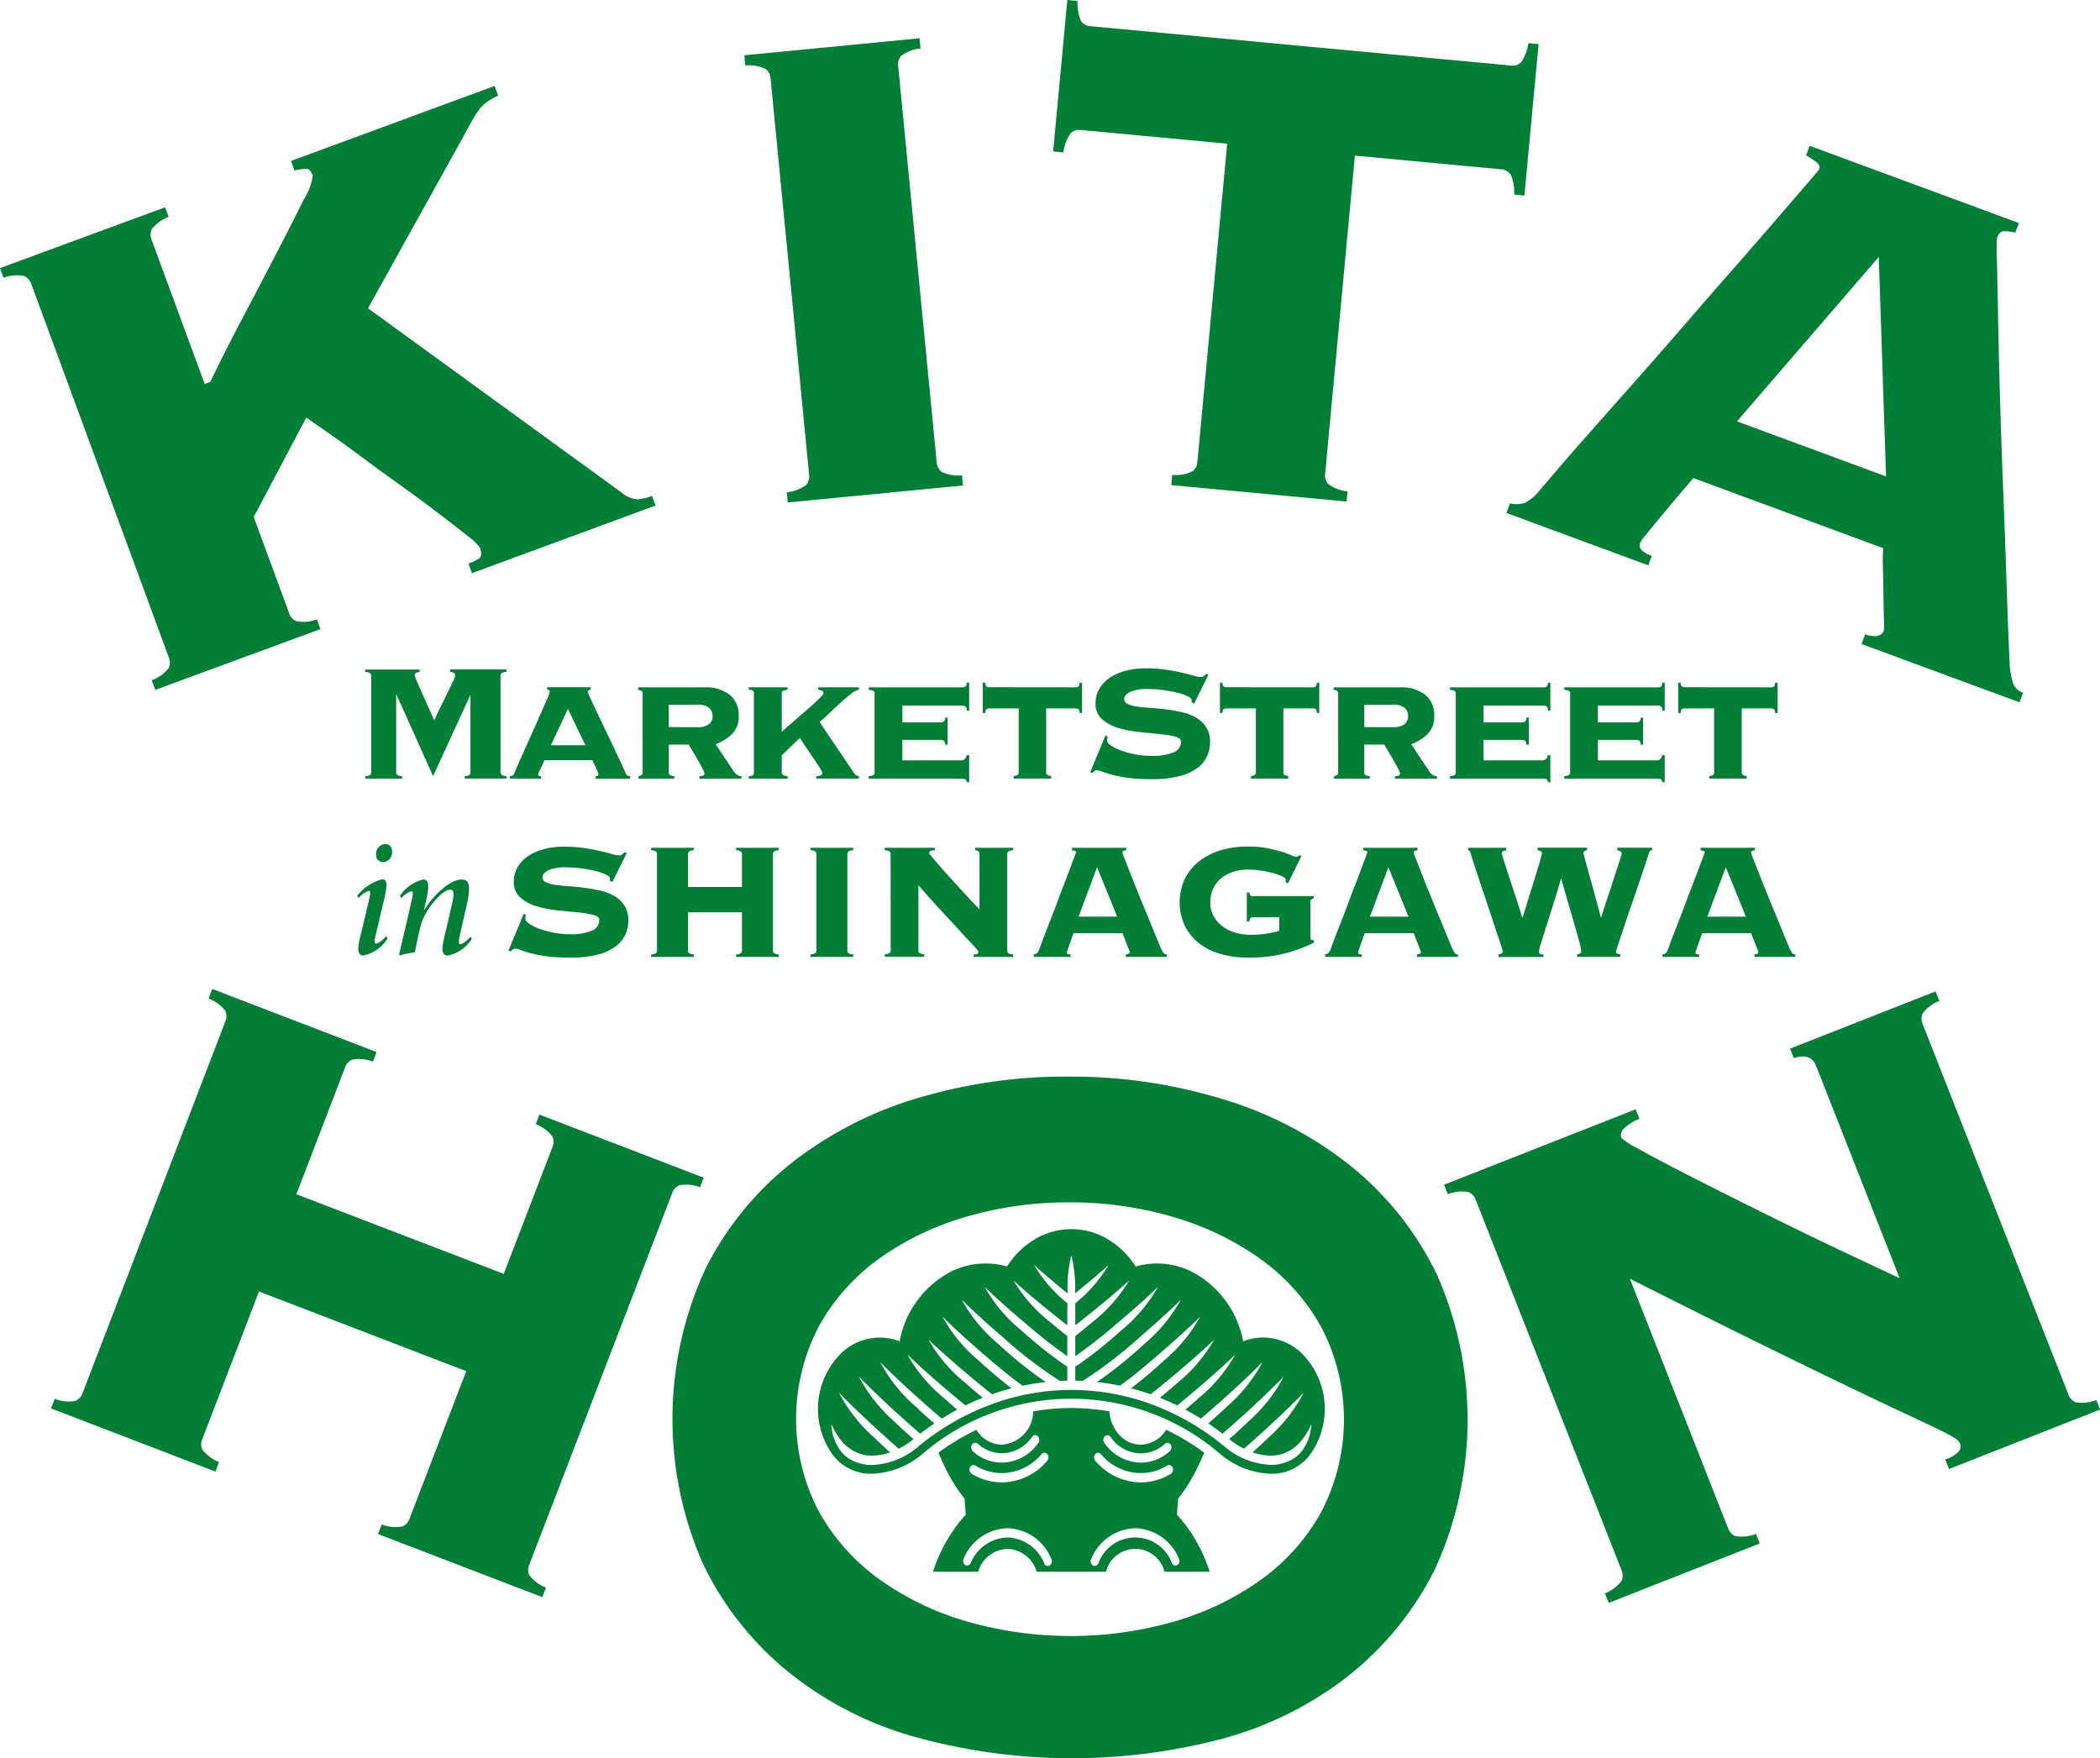
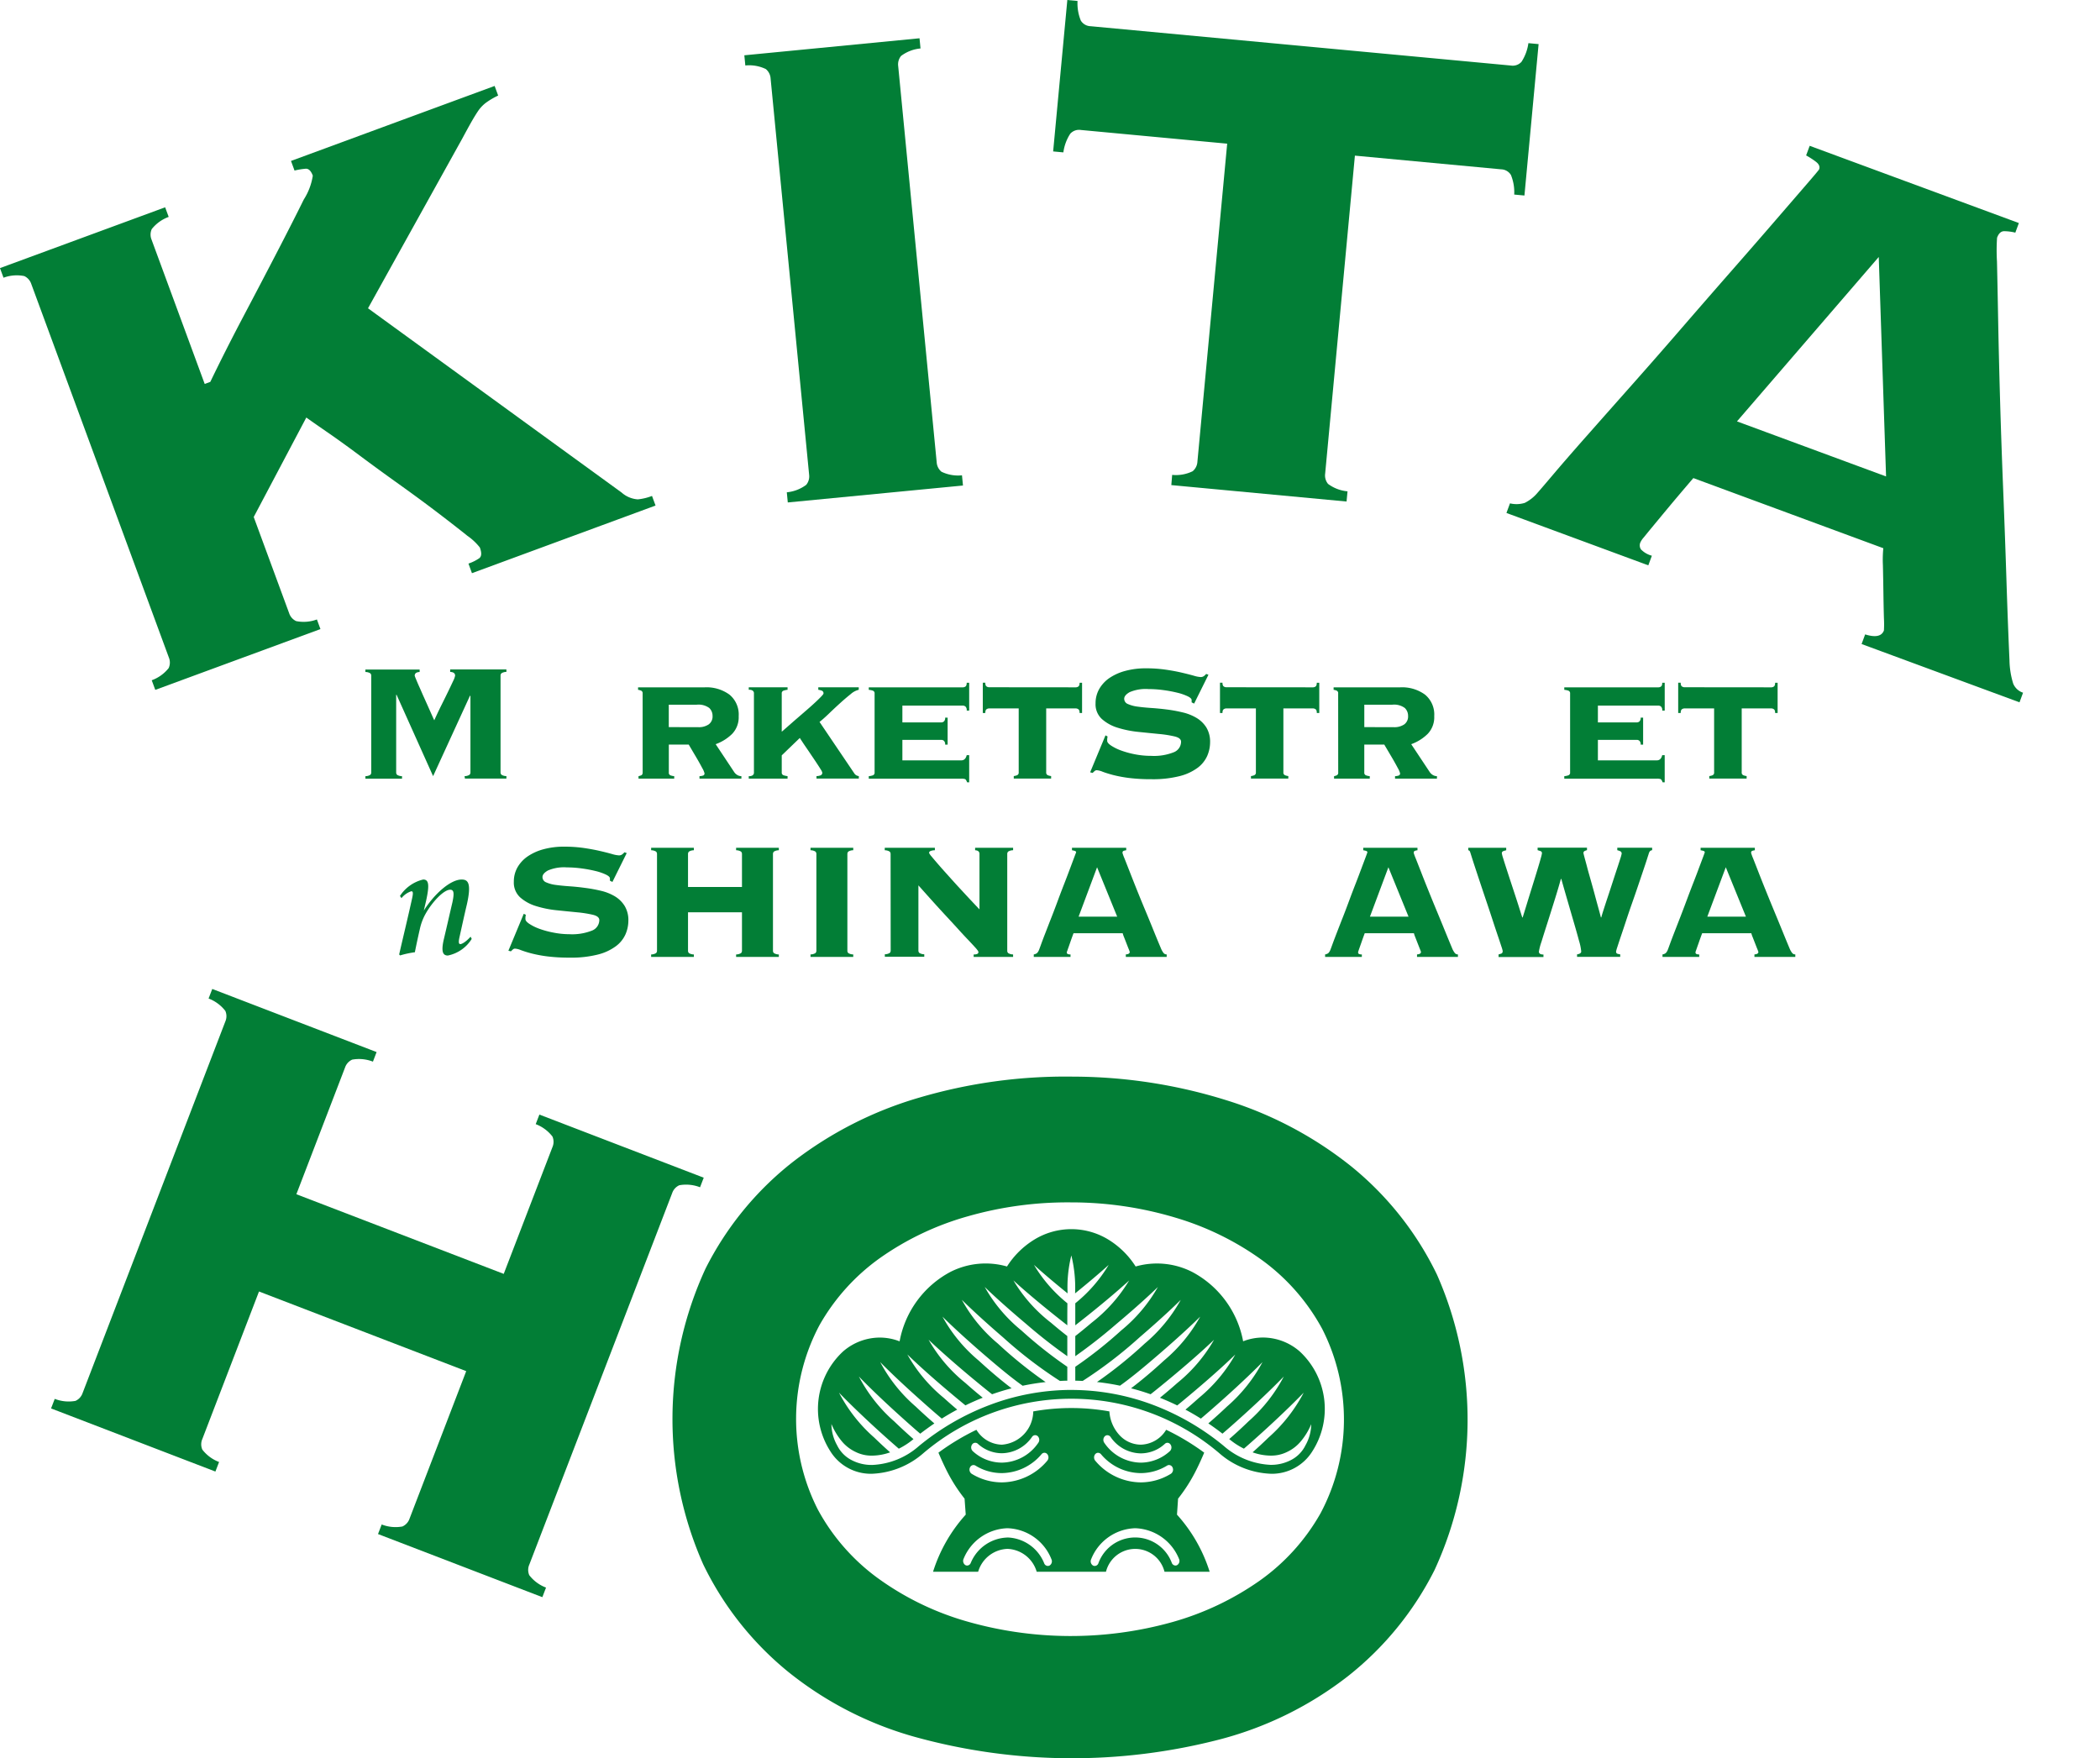
<svg xmlns="http://www.w3.org/2000/svg" width="127.785" height="106.998" viewBox="0 0 127.785 106.998">
  <g transform="translate(0)">
    <path d="M717.268,550.627a2.658,2.658,0,0,0,.656-.325q.217-.163.038-.651a3.454,3.454,0,0,0-.763-.716q-.709-.57-1.787-1.392t-2.357-1.736q-1.279-.913-2.423-1.767t-2.037-1.466q-.89-.614-1.194-.835l-3.2,6.054,2.156,5.855a.807.807,0,0,0,.426.48,2.319,2.319,0,0,0,1.263-.1l.215.585-10.05,3.7-.216-.585a2.327,2.327,0,0,0,1.03-.74.81.81,0,0,0,.013-.642l-8.373-22.735a.812.812,0,0,0-.426-.48,2.328,2.328,0,0,0-1.263.1l-.215-.585,10.05-3.7.216.585a2.324,2.324,0,0,0-1.03.74.808.808,0,0,0-.013.642l3.234,8.782.341-.126q.942-1.953,2.068-4.086t2.065-3.947q.939-1.813,1.557-3.067a3.732,3.732,0,0,0,.547-1.448c-.108-.293-.253-.433-.432-.422a4.258,4.258,0,0,0-.68.111l-.215-.585,12.391-4.564.215.585a4.5,4.5,0,0,0-.751.443,2.112,2.112,0,0,0-.477.508q-.2.3-.415.679t-.514.938l-5.763,10.377,15.433,11.214a1.645,1.645,0,0,0,.984.414,3.268,3.268,0,0,0,.865-.208l.215.585-11.172,4.115Z" transform="translate(-688.762 -516.331)" fill="#027e36" />
    <path d="M752.329,545.282a2.337,2.337,0,0,0,1.183-.455.816.816,0,0,0,.175-.618L751.343,520.1a.811.811,0,0,0-.29-.573,2.329,2.329,0,0,0-1.248-.218l-.06-.62,10.66-1.036.06.62a2.326,2.326,0,0,0-1.183.455.81.81,0,0,0-.175.617l2.343,24.114a.81.81,0,0,0,.291.572,2.32,2.32,0,0,0,1.248.218l.06.621L752.389,545.9Z" transform="translate(-704.452 -515.324)" fill="#027e36" />
    <path d="M782.287,543.418a2.326,2.326,0,0,0,1.248-.223.809.809,0,0,0,.288-.573l1.812-19.36-8.9-.833a.721.721,0,0,0-.648.227,2.741,2.741,0,0,0-.42,1.136l-.622-.058.863-9.214.621.058a2.762,2.762,0,0,0,.2,1.194.721.721,0,0,0,.595.342l25.572,2.393a.72.72,0,0,0,.648-.226,2.777,2.777,0,0,0,.42-1.136l.621.058-.862,9.214-.622-.058a2.778,2.778,0,0,0-.2-1.193.724.724,0,0,0-.594-.343l-8.9-.833-1.811,19.36a.809.809,0,0,0,.177.617,2.329,2.329,0,0,0,1.185.451l-.059.621-10.663-1Z" transform="translate(-710.961 -514.519)" fill="#027e36" />
    <path d="M820.335,550.6a.446.446,0,0,0,.036.429,1.443,1.443,0,0,0,.662.383l-.216.585-8.633-3.187.216-.585a1.7,1.7,0,0,0,.9-.029,2.458,2.458,0,0,0,.785-.625q.187-.208.974-1.137t2.024-2.328q1.237-1.4,2.755-3.111t3.064-3.5q1.545-1.785,3.031-3.48t2.647-3.041l1.887-2.185q.726-.84.744-.89.089-.243-.191-.458a4.7,4.7,0,0,0-.6-.389l.216-.585,12.729,4.7-.216.585a2.808,2.808,0,0,0-.688-.088c-.187.005-.328.137-.423.4a11.487,11.487,0,0,0-.005,1.439q.031,1.341.07,3.489t.116,4.864q.078,2.718.192,5.558t.2,5.534q.086,2.691.183,4.833a5.093,5.093,0,0,0,.226,1.413.976.976,0,0,0,.6.554l-.216.585-9.609-3.547.216-.586q.945.294,1.143-.243a6.452,6.452,0,0,0,0-.749q-.02-.7-.032-1.563t-.03-1.646a7.166,7.166,0,0,1,.025-1.044l-11.56-4.268q-.974,1.138-1.572,1.858t-.949,1.146c-.235.283-.4.489-.505.616A1.226,1.226,0,0,0,820.335,550.6Zm14.949-4.013-.445-13.355-8.627,10.005Z" transform="translate(-720.517 -517.594)" fill="#027e36" />
  </g>
  <path d="M722.047,630.582a.8.8,0,0,0,0,.642,2.312,2.312,0,0,0,1.019.753l-.224.583-10-3.841.224-.582a2.321,2.321,0,0,0,1.261.122.807.807,0,0,0,.433-.475l3.449-8.978L705.6,613.959l-3.449,8.979a.805.805,0,0,0,0,.642,2.322,2.322,0,0,0,1.02.754l-.224.582-10-3.841.224-.582a2.322,2.322,0,0,0,1.261.123.806.806,0,0,0,.433-.474l8.687-22.616a.811.811,0,0,0,0-.642,2.337,2.337,0,0,0-1.02-.754l.224-.582,10,3.841-.223.582a2.333,2.333,0,0,0-1.263-.122.811.811,0,0,0-.432.474l-2.964,7.717,12.618,4.847,2.965-7.716a.812.812,0,0,0,0-.642,2.328,2.328,0,0,0-1.019-.754l.224-.582,10,3.841-.224.582a2.333,2.333,0,0,0-1.262-.123.811.811,0,0,0-.433.475Z" transform="translate(-689.84 -535.366)" fill="#027e36" />
  <path d="M768.219,602.732a31.453,31.453,0,0,1,9.331,1.433,23.125,23.125,0,0,1,7.644,4.055,19.282,19.282,0,0,1,5.18,6.555,21.832,21.832,0,0,1-.146,17.987,19.261,19.261,0,0,1-5.287,6.471,21.526,21.526,0,0,1-7.707,3.814,35.826,35.826,0,0,1-18.685-.151,21.5,21.5,0,0,1-7.644-3.939,19.219,19.219,0,0,1-5.181-6.555,21.838,21.838,0,0,1,.146-17.988,19.232,19.232,0,0,1,5.286-6.47,23.1,23.1,0,0,1,7.708-3.931A31.482,31.482,0,0,1,768.219,602.732Zm-.048,7.654a22.079,22.079,0,0,0-6.361.852,17.45,17.45,0,0,0-5.307,2.52,12.669,12.669,0,0,0-3.7,4.1,12.151,12.151,0,0,0-.1,11.218,12.579,12.579,0,0,0,3.622,4.155,17.335,17.335,0,0,0,5.261,2.6,22.932,22.932,0,0,0,12.7.091,17.41,17.41,0,0,0,5.308-2.52,12.63,12.63,0,0,0,3.7-4.1,12.147,12.147,0,0,0,.1-11.218,12.6,12.6,0,0,0-3.62-4.155,17.4,17.4,0,0,0-5.261-2.6A22.055,22.055,0,0,0,768.171,610.385Z" transform="translate(-702.938 -537.215)" fill="#027e36" />
-   <path d="M809,608.43a.807.807,0,0,0-.436-.47,2.335,2.335,0,0,0-1.261.132l-.228-.58,11.659-4.588.229.581a2.769,2.769,0,0,0-1,.646.523.523,0,0,0-.1.515,4.448,4.448,0,0,0,.972.623q.933.528,2.406,1.289t3.317,1.684q1.843.924,3.711,1.837t3.581,1.719q1.713.808,2.946,1.383l-5.082-12.917q-.323-.822-1.358-.471l-.228-.581,8.853-3.483.229.58a2.342,2.342,0,0,0-1.014.762.814.814,0,0,0,0,.642l8.87,22.545a.813.813,0,0,0,.437.471,2.329,2.329,0,0,0,1.26-.133l.229.58-9.192,3.617-.229-.581a1.96,1.96,0,0,0,.838-.5.479.479,0,0,0,.065-.473.755.755,0,0,0-.287-.305,8.534,8.534,0,0,0-.925-.5q-.693-.341-2.027-.963t-3.538-1.68q-2.206-1.059-5.459-2.657t-7.856-3.921l5.977,15.192a.811.811,0,0,0,.437.471,2.331,2.331,0,0,0,1.261-.133l.228.581-9.192,3.616-.229-.58a2.327,2.327,0,0,0,1.013-.762.811.811,0,0,0,0-.642Z" transform="translate(-719.203 -535.418)" fill="#027e36" />
  <g transform="translate(30.937 51.515)">
    <path d="M731.477,588.033a.94.94,0,0,0-.025.264c0,.085.078.179.233.284a2.906,2.906,0,0,0,.606.3,5.448,5.448,0,0,0,.853.233,5.013,5.013,0,0,0,.972.1,3.277,3.277,0,0,0,1.389-.221.692.692,0,0,0,.442-.637q0-.227-.385-.322a7.089,7.089,0,0,0-.965-.152q-.582-.057-1.25-.126a6.312,6.312,0,0,1-1.25-.253,2.57,2.57,0,0,1-.966-.53,1.216,1.216,0,0,1-.385-.953,1.748,1.748,0,0,1,.221-.872,2.042,2.042,0,0,1,.619-.668,3.177,3.177,0,0,1,.966-.436,4.7,4.7,0,0,1,1.263-.157,8.3,8.3,0,0,1,1.2.082c.371.055.7.117.985.183s.526.128.72.183a1.787,1.787,0,0,0,.417.082.325.325,0,0,0,.2-.057.862.862,0,0,0,.139-.132l.139.05-.871,1.756-.151-.076v-.139c0-.076-.082-.153-.247-.234a3.273,3.273,0,0,0-.625-.215,7.913,7.913,0,0,0-.846-.158,6.891,6.891,0,0,0-.909-.064,2.474,2.474,0,0,0-1.149.19q-.329.19-.328.4a.345.345,0,0,0,.227.322,2.1,2.1,0,0,0,.593.157q.366.05.833.082t.96.1a8.87,8.87,0,0,1,.96.177,2.968,2.968,0,0,1,.833.334,1.784,1.784,0,0,1,.593.582,1.657,1.657,0,0,1,.227.9,2.1,2.1,0,0,1-.171.821,1.836,1.836,0,0,1-.581.726,3.1,3.1,0,0,1-1.1.512,6.55,6.55,0,0,1-1.71.189,10.674,10.674,0,0,1-1.37-.076,7.764,7.764,0,0,1-.978-.184,6.418,6.418,0,0,1-.638-.2,1.118,1.118,0,0,0-.347-.088.2.2,0,0,0-.133.051c-.038.034-.078.071-.12.114l-.152-.038.934-2.247Z" transform="translate(-730.416 -583.879)" fill="#027e36" />
    <path d="M749.519,590.244a.2.2,0,0,0,.057.146.579.579,0,0,0,.3.082v.152h-2.6v-.152a.575.575,0,0,0,.3-.082.2.2,0,0,0,.057-.146v-2.336h-3.283v2.336a.2.2,0,0,0,.056.146.576.576,0,0,0,.3.082v.152h-2.6v-.152a.577.577,0,0,0,.3-.082.2.2,0,0,0,.057-.146v-5.885a.2.2,0,0,0-.057-.145.561.561,0,0,0-.3-.082v-.151h2.6v.151a.561.561,0,0,0-.3.082.2.2,0,0,0-.056.145v2.008h3.283v-2.008a.2.2,0,0,0-.057-.145.559.559,0,0,0-.3-.082v-.151h2.6v.151a.563.563,0,0,0-.3.082.2.2,0,0,0-.057.145Z" transform="translate(-733.421 -583.905)" fill="#027e36" />
    <path d="M755.167,590.471a.577.577,0,0,0,.3-.082.2.2,0,0,0,.057-.146v-5.885a.2.2,0,0,0-.057-.145.561.561,0,0,0-.3-.082v-.151h2.6v.151a.559.559,0,0,0-.3.082.2.2,0,0,0-.057.145v5.885a.2.2,0,0,0,.057.146.575.575,0,0,0,.3.082v.152h-2.6Z" transform="translate(-736.784 -583.905)" fill="#027e36" />
    <path d="M761.606,584.359a.2.2,0,0,0-.056-.145.56.56,0,0,0-.3-.082v-.151H764.3v.151a.683.683,0,0,0-.285.056.127.127,0,0,0-.069.107,1.043,1.043,0,0,0,.164.228c.109.135.252.3.429.505s.377.427.6.675.448.5.676.745.446.484.656.707.391.415.543.574v-3.371q0-.214-.265-.227v-.151h2.311v.151a.56.56,0,0,0-.3.082.2.2,0,0,0-.056.145v5.885a.2.2,0,0,0,.056.146.576.576,0,0,0,.3.082v.152h-2.4v-.152a.486.486,0,0,0,.234-.038.116.116,0,0,0,.056-.1.189.189,0,0,0-.037-.094,2.3,2.3,0,0,0-.165-.2q-.126-.139-.372-.4c-.164-.173-.381-.4-.651-.7s-.6-.652-1-1.086-.871-.962-1.427-1.585v3.965a.2.2,0,0,0,.057.146.576.576,0,0,0,.3.082v.152h-2.4v-.152a.576.576,0,0,0,.3-.082.2.2,0,0,0,.056-.146Z" transform="translate(-738.35 -583.905)" fill="#027e36" />
    <path d="M775.467,590.344a.106.106,0,0,0,.044.094.356.356,0,0,0,.183.032v.152h-2.236v-.152a.425.425,0,0,0,.2-.082.613.613,0,0,0,.126-.209c.016-.041.059-.155.126-.341s.155-.418.265-.7.231-.6.366-.941.269-.7.4-1.054.267-.707.4-1.048.247-.646.348-.915.183-.488.246-.657.1-.257.1-.265c0-.042-.027-.071-.082-.088a1.068,1.068,0,0,0-.17-.038v-.151h3.3v.151a.647.647,0,0,0-.164.038c-.042.017-.063.059-.063.125a2.7,2.7,0,0,0,.12.329c.08.2.183.465.31.789s.271.691.435,1.1.334.825.512,1.25.347.839.511,1.244.313.766.449,1.086a1.212,1.212,0,0,0,.17.3.235.235,0,0,0,.183.076v.152h-2.487v-.152c.16-.009.239-.059.239-.151a1.605,1.605,0,0,0-.062-.171c-.042-.1-.088-.222-.139-.353s-.1-.255-.146-.373a1.75,1.75,0,0,1-.082-.24h-2.992c-.085.227-.151.412-.2.556l-.12.341c-.03.084-.05.145-.063.183A.3.3,0,0,0,775.467,590.344Zm3.067-2.172-1.224-3.006-1.124,3.006Z" transform="translate(-741.49 -583.905)" fill="#027e36" />
-     <path d="M789.842,588.185a.144.144,0,0,0-.139.07.486.486,0,0,0-.051.183H789.5v-1.768h.151q.026.227.189.227h3.725v.152a.192.192,0,0,0-.2.215v2.1a.406.406,0,0,0,.025.151c.017.042.059.063.126.063h.063v.151a8.573,8.573,0,0,1-4.066.909,5.953,5.953,0,0,1-1.534-.2,3.861,3.861,0,0,1-1.307-.612,3.161,3.161,0,0,1-.915-1.055,3.392,3.392,0,0,1,0-2.992,3.223,3.223,0,0,1,.915-1.061,3.984,3.984,0,0,1,1.307-.631,5.625,5.625,0,0,1,1.534-.208c.21,0,.4,0,.555.013a4.14,4.14,0,0,1,.467.05c.151.025.307.056.467.094s.35.086.568.145a4.119,4.119,0,0,1,.581.209,1.2,1.2,0,0,0,.341.12.218.218,0,0,0,.177-.1l.151.05L792,586.126l-.152-.089a.428.428,0,0,0,.025-.138q0-.088-.215-.2a3.046,3.046,0,0,0-.543-.2,7.206,7.206,0,0,0-.738-.152,5.339,5.339,0,0,0-.8-.063,3.082,3.082,0,0,0-.865.12,2.16,2.16,0,0,0-.732.372,1.859,1.859,0,0,0-.512.625,1.944,1.944,0,0,0-.189.891,1.648,1.648,0,0,0,.227.877,1.986,1.986,0,0,0,.575.612,2.465,2.465,0,0,0,.776.354,3.332,3.332,0,0,0,.846.114,6.351,6.351,0,0,0,.954-.064,5.969,5.969,0,0,0,.814-.176v-.833Z" transform="translate(-744.565 -583.879)" fill="#027e36" />
    <path d="M799.335,590.344a.106.106,0,0,0,.044.094.351.351,0,0,0,.183.032v.152h-2.235v-.152a.428.428,0,0,0,.2-.082.623.623,0,0,0,.126-.209c.016-.041.059-.155.126-.341s.156-.418.265-.7.232-.6.367-.941.269-.7.4-1.054.267-.707.4-1.048.246-.646.347-.915l.247-.657c.063-.168.094-.257.094-.265,0-.042-.028-.071-.082-.088a1.064,1.064,0,0,0-.17-.038v-.151h3.3v.151a.662.662,0,0,0-.165.038c-.042.017-.063.059-.063.125a2.819,2.819,0,0,0,.12.329l.31.789q.188.487.435,1.1t.511,1.25q.265.638.512,1.244t.448,1.086a1.208,1.208,0,0,0,.171.3.234.234,0,0,0,.183.076v.152H802.92v-.152c.16-.009.24-.059.24-.151a1.5,1.5,0,0,0-.063-.171l-.139-.353-.145-.373a1.656,1.656,0,0,1-.082-.24h-2.993c-.084.227-.151.412-.2.556l-.12.341c-.03.084-.051.145-.063.183A.3.3,0,0,0,799.335,590.344Zm3.068-2.172-1.225-3.006-1.123,3.006Z" transform="translate(-747.631 -583.905)" fill="#027e36" />
    <path d="M810.9,590.471a1.325,1.325,0,0,0,.176-.056q.076-.032.076-.158a2.278,2.278,0,0,0-.082-.278q-.082-.253-.221-.663t-.31-.934q-.171-.524-.354-1.067t-.36-1.073q-.176-.53-.316-.954c-.093-.281-.169-.515-.227-.7s-.092-.291-.1-.316c-.026-.093-.068-.139-.126-.139v-.151h2.31v.151a1.171,1.171,0,0,0-.189.056.128.128,0,0,0-.076.133,1.7,1.7,0,0,0,.069.265c.046.152.107.345.183.58s.16.495.253.777l.278.846q.139.423.259.8c.079.252.146.463.2.631h.024c.051-.16.114-.365.19-.613s.157-.513.246-.8.177-.566.265-.852.169-.547.24-.783.129-.432.17-.588a1.9,1.9,0,0,0,.063-.271.128.128,0,0,0-.094-.133l-.171-.056v-.151h3.005v.151a.912.912,0,0,0-.151.056.133.133,0,0,0-.063.133c0,.008.021.093.063.252s.1.362.163.607.143.515.227.815.165.589.24.87.147.545.215.79.118.434.152.568h.026c.024-.1.073-.263.145-.486s.153-.473.246-.751.187-.566.284-.865.187-.574.271-.827.154-.468.209-.644a2.226,2.226,0,0,0,.083-.3.151.151,0,0,0-.083-.151,1.009,1.009,0,0,0-.183-.063v-.151h2.121v.151a.2.2,0,0,0-.146.075.491.491,0,0,0-.069.165c-.009.025-.043.128-.1.309s-.134.408-.226.682l-.316.935c-.117.348-.239.7-.366,1.06s-.246.71-.359,1.054-.217.655-.31.928-.166.5-.221.669a2.446,2.446,0,0,0-.082.284c0,.076.027.122.082.139a1.164,1.164,0,0,0,.17.038v.152h-2.626v-.152q.253-.038.253-.177a3.152,3.152,0,0,0-.127-.625q-.126-.473-.309-1.1t-.391-1.345q-.208-.713-.385-1.345h-.025q-.153.556-.38,1.282t-.441,1.4q-.215.67-.366,1.161a3.513,3.513,0,0,0-.152.582q0,.177.278.177v.152H810.9Z" transform="translate(-750.65 -583.905)" fill="#027e36" />
    <path d="M826.977,590.344a.106.106,0,0,0,.044.094.356.356,0,0,0,.183.032v.152h-2.235v-.152a.421.421,0,0,0,.2-.082.613.613,0,0,0,.126-.209c.017-.041.059-.155.126-.341s.156-.418.265-.7l.366-.941q.2-.517.4-1.054t.4-1.048q.2-.512.348-.915l.247-.657c.063-.168.094-.257.094-.265,0-.042-.028-.071-.082-.088a1.1,1.1,0,0,0-.171-.038v-.151h3.3v.151a.657.657,0,0,0-.164.038c-.042.017-.063.059-.063.125a2.792,2.792,0,0,0,.12.329c.079.2.183.465.309.789s.271.691.436,1.1.334.825.511,1.25.347.839.512,1.244.313.766.448,1.086a1.182,1.182,0,0,0,.171.3.233.233,0,0,0,.183.076v.152h-2.487v-.152c.16-.009.24-.059.24-.151a1.715,1.715,0,0,0-.063-.171c-.042-.1-.088-.222-.139-.353s-.1-.255-.146-.373a1.778,1.778,0,0,1-.082-.24h-2.992q-.126.341-.2.556c-.05.143-.091.256-.12.341s-.051.145-.064.183A.324.324,0,0,0,826.977,590.344Zm3.068-2.172-1.225-3.006-1.124,3.006Z" transform="translate(-754.743 -583.905)" fill="#027e36" />
  </g>
  <g transform="translate(21.739 51.364)">
-     <path d="M719.878,589.417a2.291,2.291,0,0,1-1.475,1.042c-.307,0-.4-.311-.206-1.085.237-.974.39-1.6.567-2.371.076-.347.076-.475-.034-.475a1.383,1.383,0,0,0-.612.434l-.086-.139a2.8,2.8,0,0,1,1.509-1c.332,0,.325.348.126,1.217-.184.782-.368,1.556-.549,2.331-.065.27-.021.363.062.363s.321-.123.619-.449Zm.272-5.268a.585.585,0,0,1-.535.628.43.43,0,0,1-.439-.476.594.594,0,0,1,.567-.625C720.023,583.676,720.15,583.9,720.15,584.149Z" transform="translate(-718.031 -583.676)" fill="#027e36" />
    <path d="M725.878,590.193a2.226,2.226,0,0,1-1.451,1.012c-.315,0-.422-.25-.238-1.024s.336-1.455.513-2.207c.121-.568.094-.773-.133-.773-.4,0-1.093.751-1.489,1.448a3.312,3.312,0,0,0-.361.956c-.1.434-.221.992-.3,1.4a5.761,5.761,0,0,0-.9.194l-.056-.059c.221-.976.526-2.222.782-3.388.077-.347.068-.458-.042-.458a1.261,1.261,0,0,0-.6.42l-.091-.135a2.336,2.336,0,0,1,1.413-1c.353,0,.383.347.181,1.279l-.143.611c.651-1.032,1.63-1.889,2.3-1.889.371,0,.619.182.321,1.511-.164.687-.3,1.324-.451,2-.07.31-.042.418.051.418s.321-.117.626-.45Z" transform="translate(-718.913 -584.421)" fill="#027e36" />
  </g>
  <g transform="translate(22.235 40.665)">
    <path d="M724.735,575.863a.561.561,0,0,0,.3-.082.2.2,0,0,0,.056-.145v-4.647l-.025-.025-2.247,4.9-2.222-4.95h-.025v4.724a.2.2,0,0,0,.056.145.566.566,0,0,0,.3.082v.152H718.7v-.152a.563.563,0,0,0,.3-.082.2.2,0,0,0,.056-.145v-5.885a.2.2,0,0,0-.056-.145.562.562,0,0,0-.3-.082v-.151H722v.151q-.3.013-.3.227a1.945,1.945,0,0,0,.076.2c.051.126.116.281.2.467s.168.385.265.6.189.421.278.619l.233.524c.067.152.114.253.139.3q.215-.479.442-.934t.411-.834c.122-.252.221-.463.3-.631a1.173,1.173,0,0,0,.114-.316q0-.214-.3-.227v-.151h3.422v.151a.556.556,0,0,0-.3.082.193.193,0,0,0-.057.145v5.885a.2.2,0,0,0,.057.145.557.557,0,0,0,.3.082v.152h-2.525Z" transform="translate(-718.7 -569.297)" fill="#027e36" />
-     <path d="M735.759,576.239a.509.509,0,0,0,.1-.013c.042-.008.063-.042.063-.1a.482.482,0,0,0-.045-.158c-.03-.071-.063-.149-.1-.233s-.078-.169-.12-.253-.076-.155-.1-.215h-2.929a1.621,1.621,0,0,1-.082.215c-.038.084-.078.169-.12.253s-.08.163-.113.233a.428.428,0,0,0-.051.158c0,.059.021.093.064.1a.5.5,0,0,0,.1.013v.152h-1.894v-.152a.393.393,0,0,0,.151-.031.176.176,0,0,0,.1-.1q.378-.884.77-1.748t.7-1.566q.31-.7.512-1.162a2.921,2.921,0,0,0,.2-.524c0-.076-.054-.118-.164-.126v-.151h2.639v.151c-.11.008-.165.051-.165.126a1.935,1.935,0,0,0,.133.334q.133.3.347.746t.474.991l.518,1.086q.258.542.487,1.029c.151.323.273.6.366.814a.176.176,0,0,0,.1.1.4.4,0,0,0,.152.031v.152h-2.1Zm-1.691-4.091-1.036,2.21h2.1Z" transform="translate(-721.744 -569.673)" fill="#027e36" />
    <path d="M741.316,571.214a.171.171,0,0,0-.089-.177.691.691,0,0,0-.189-.051v-.151h4.053a2.369,2.369,0,0,1,1.508.443,1.567,1.567,0,0,1,.562,1.312,1.461,1.461,0,0,1-.4,1.08,2.775,2.775,0,0,1-1,.625l1.124,1.692a.556.556,0,0,0,.183.177.476.476,0,0,0,.258.076v.152h-2.551v-.152a.706.706,0,0,0,.2-.031.131.131,0,0,0,.108-.133,1.086,1.086,0,0,0-.133-.316q-.132-.253-.3-.543c-.114-.193-.223-.379-.328-.556s-.17-.291-.2-.341h-1.212v1.693a.167.167,0,0,0,.094.176.831.831,0,0,0,.234.051v.152h-2.172v-.152a.7.7,0,0,0,.163-.051q.089-.038.089-.176Zm3.384,2.046a1.062,1.062,0,0,0,.637-.17.593.593,0,0,0,.234-.512.659.659,0,0,0-.2-.486,1.1,1.1,0,0,0-.764-.2h-1.7v1.364Z" transform="translate(-724.447 -569.673)" fill="#027e36" />
    <path d="M754.231,576.239a.838.838,0,0,0,.221-.038.167.167,0,0,0,.132-.177.581.581,0,0,0-.088-.183q-.088-.145-.221-.346c-.088-.135-.188-.284-.3-.449s-.215-.321-.316-.467-.192-.28-.271-.4-.137-.206-.171-.264l-1.1,1.06v1.036a.165.165,0,0,0,.114.176,1.1,1.1,0,0,0,.24.051v.152h-2.361v-.152a.376.376,0,0,0,.215-.038.191.191,0,0,0,.1-.189v-4.8a.192.192,0,0,0-.1-.189.383.383,0,0,0-.215-.038v-.151h2.361v.151a1.1,1.1,0,0,0-.24.051.166.166,0,0,0-.114.177v2.324l.449-.392q.258-.228.543-.473l.562-.487c.185-.159.351-.309.5-.448s.265-.254.354-.347.132-.151.132-.177a.166.166,0,0,0-.107-.177,1,1,0,0,0-.209-.051v-.151h2.462v.151a1.146,1.146,0,0,0-.492.265c-.2.16-.417.344-.644.55s-.452.416-.675.631-.415.385-.575.511l2.1,3.107a.4.4,0,0,0,.133.138.456.456,0,0,0,.157.051v.152h-2.576Z" transform="translate(-726.783 -569.673)" fill="#027e36" />
    <path d="M765.572,575.183q.253,0,.328-.316h.151v1.654h-.125c-.043-.118-.087-.185-.133-.2a.7.7,0,0,0-.221-.024h-5.631v-.152a1.007,1.007,0,0,0,.247-.051.165.165,0,0,0,.107-.176v-4.8a.166.166,0,0,0-.107-.177,1.01,1.01,0,0,0-.247-.05v-.152h5.732a.266.266,0,0,0,.151-.05q.076-.05.076-.227h.151v1.692H765.9a.3.3,0,0,0-.076-.247.254.254,0,0,0-.151-.056h-3.687v1.023h2.374a.251.251,0,0,0,.151-.057.281.281,0,0,0,.076-.233h.152v1.641h-.152a.283.283,0,0,0-.076-.234.251.251,0,0,0-.151-.056h-2.374v1.25Z" transform="translate(-729.311 -569.577)" fill="#027e36" />
    <path d="M774.939,570.739a.268.268,0,0,0,.151-.05q.076-.05.076-.227h.151V572.3h-.151c0-.118-.025-.193-.076-.227a.273.273,0,0,0-.151-.051h-1.805v3.89a.168.168,0,0,0,.1.176.76.76,0,0,0,.2.051v.152h-2.273v-.152a.778.778,0,0,0,.2-.051.168.168,0,0,0,.1-.176v-3.89h-1.805a.273.273,0,0,0-.152.051c-.05.034-.076.109-.076.227h-.152v-1.843h.152q0,.177.076.227a.268.268,0,0,0,.152.05Z" transform="translate(-731.708 -569.577)" fill="#027e36" />
    <path d="M779.141,573.425a.943.943,0,0,0-.025.265c0,.085.078.179.233.285a2.953,2.953,0,0,0,.606.3,5.458,5.458,0,0,0,.853.234,5.064,5.064,0,0,0,.972.094,3.28,3.28,0,0,0,1.389-.22.693.693,0,0,0,.442-.638q0-.227-.386-.322a6.891,6.891,0,0,0-.966-.152q-.58-.057-1.25-.126a6.356,6.356,0,0,1-1.25-.252,2.561,2.561,0,0,1-.966-.531,1.213,1.213,0,0,1-.385-.953,1.744,1.744,0,0,1,.221-.871,2.047,2.047,0,0,1,.619-.67,3.176,3.176,0,0,1,.966-.434,4.7,4.7,0,0,1,1.263-.158,8.185,8.185,0,0,1,1.2.082c.371.054.7.116.985.183s.526.129.72.183a1.767,1.767,0,0,0,.417.083.324.324,0,0,0,.2-.058.8.8,0,0,0,.139-.132l.139.051-.871,1.755-.152-.075v-.14c0-.075-.082-.154-.246-.233a3.251,3.251,0,0,0-.625-.215,7.709,7.709,0,0,0-.846-.158,6.734,6.734,0,0,0-.909-.063,2.478,2.478,0,0,0-1.149.189q-.328.189-.328.4a.344.344,0,0,0,.227.322,2.1,2.1,0,0,0,.593.158c.244.034.521.061.833.082s.631.052.96.094a9.06,9.06,0,0,1,.96.178,2.94,2.94,0,0,1,.833.335,1.787,1.787,0,0,1,.593.58,1.663,1.663,0,0,1,.227.9,2.088,2.088,0,0,1-.171.82,1.835,1.835,0,0,1-.58.727,3.112,3.112,0,0,1-1.1.511,6.6,6.6,0,0,1-1.711.189,10.823,10.823,0,0,1-1.37-.075,8.051,8.051,0,0,1-.978-.183q-.4-.108-.638-.2a1.115,1.115,0,0,0-.347-.088.192.192,0,0,0-.133.05c-.037.034-.078.072-.12.114l-.151-.038.934-2.249Z" transform="translate(-733.978 -569.271)" fill="#027e36" />
    <path d="M794.37,570.739a.268.268,0,0,0,.152-.05q.076-.05.076-.227h.152V572.3H794.6c0-.118-.025-.193-.076-.227a.273.273,0,0,0-.152-.051h-1.806v3.89a.168.168,0,0,0,.1.176.77.77,0,0,0,.2.051v.152h-2.273v-.152a.761.761,0,0,0,.2-.051.168.168,0,0,0,.1-.176v-3.89h-1.806a.272.272,0,0,0-.151.051c-.051.034-.076.109-.076.227h-.152v-1.843h.152q0,.177.076.227a.267.267,0,0,0,.151.05Z" transform="translate(-736.707 -569.577)" fill="#027e36" />
    <path d="M798.3,571.214a.171.171,0,0,0-.088-.177.694.694,0,0,0-.189-.051v-.151h4.053a2.367,2.367,0,0,1,1.508.443,1.566,1.566,0,0,1,.562,1.312,1.461,1.461,0,0,1-.4,1.08,2.763,2.763,0,0,1-1,.625l1.124,1.692a.566.566,0,0,0,.183.177.472.472,0,0,0,.258.076v.152h-2.55v-.152a.707.707,0,0,0,.2-.031.13.13,0,0,0,.108-.133,1.089,1.089,0,0,0-.133-.316c-.088-.169-.189-.349-.3-.543l-.328-.556q-.158-.265-.2-.341H799.89v1.693a.168.168,0,0,0,.1.176.829.829,0,0,0,.233.051v.152h-2.172v-.152a.709.709,0,0,0,.164-.051.17.17,0,0,0,.088-.176Zm3.384,2.046a1.064,1.064,0,0,0,.638-.17.594.594,0,0,0,.233-.512.659.659,0,0,0-.2-.486,1.094,1.094,0,0,0-.764-.2h-1.7v1.364Z" transform="translate(-739.108 -569.673)" fill="#027e36" />
-     <path d="M813.189,575.183c.168,0,.278-.105.328-.316h.151v1.654h-.126c-.042-.118-.087-.185-.133-.2a.7.7,0,0,0-.221-.024h-5.631v-.152a1.008,1.008,0,0,0,.246-.051.166.166,0,0,0,.108-.176v-4.8a.167.167,0,0,0-.108-.177,1.011,1.011,0,0,0-.246-.05v-.152h5.732a.265.265,0,0,0,.152-.05c.05-.033.076-.109.076-.227h.151v1.692h-.151a.3.3,0,0,0-.076-.247.253.253,0,0,0-.152-.056H809.6v1.023h2.373a.248.248,0,0,0,.152-.057.281.281,0,0,0,.076-.233h.152v1.641H812.2a.283.283,0,0,0-.076-.234.248.248,0,0,0-.152-.056H809.6v1.25Z" transform="translate(-741.562 -569.577)" fill="#027e36" />
    <path d="M822.555,575.183q.253,0,.328-.316h.151v1.654h-.126c-.042-.118-.086-.185-.132-.2a.7.7,0,0,0-.221-.024h-5.631v-.152a1.009,1.009,0,0,0,.247-.051.165.165,0,0,0,.107-.176v-4.8a.166.166,0,0,0-.107-.177,1.011,1.011,0,0,0-.247-.05v-.152h5.732a.268.268,0,0,0,.152-.05q.076-.05.076-.227h.151v1.692h-.151a.3.3,0,0,0-.076-.247.256.256,0,0,0-.152-.056h-3.687v1.023h2.374a.251.251,0,0,0,.151-.057.281.281,0,0,0,.076-.233h.151v1.641h-.151a.283.283,0,0,0-.076-.234.251.251,0,0,0-.151-.056h-2.374v1.25Z" transform="translate(-743.972 -569.577)" fill="#027e36" />
    <path d="M831.922,570.739a.268.268,0,0,0,.152-.05q.076-.05.076-.227h.152V572.3h-.152c0-.118-.025-.193-.076-.227a.273.273,0,0,0-.152-.051h-1.805v3.89a.168.168,0,0,0,.1.176.769.769,0,0,0,.2.051v.152h-2.273v-.152a.775.775,0,0,0,.2-.051.167.167,0,0,0,.094-.176v-3.89h-1.806a.273.273,0,0,0-.152.051c-.05.034-.076.109-.076.227h-.152v-1.843h.152q0,.177.076.227a.268.268,0,0,0,.152.05Z" transform="translate(-746.369 -569.577)" fill="#027e36" />
  </g>
  <path d="M17.522,20.849H13.307a1.932,1.932,0,0,0-1.781-1.393,1.935,1.935,0,0,0-1.782,1.393H7a9.383,9.383,0,0,1,1.989-3.477L8.918,16.4a9.85,9.85,0,0,1-1.113-1.755c-.169-.342-.33-.693-.477-1.043a14.416,14.416,0,0,1,2.312-1.392,1.856,1.856,0,0,0,1.547.906,2.058,2.058,0,0,0,1.91-2.025,13.185,13.185,0,0,1,4.634,0,2.34,2.34,0,0,0,.607,1.437,1.781,1.781,0,0,0,1.3.587,1.858,1.858,0,0,0,1.547-.906A14.439,14.439,0,0,1,23.5,13.6c-.147.349-.3.689-.477,1.043A9.934,9.934,0,0,1,21.91,16.4l-.066.974a9.377,9.377,0,0,1,1.988,3.476H21.085a1.836,1.836,0,0,0-3.563,0ZM19.3,18.2a2.979,2.979,0,0,0-2.679,1.886.3.3,0,0,0,.107.38.217.217,0,0,0,.111.03.243.243,0,0,0,.218-.152,2.38,2.38,0,0,1,4.475-.025.244.244,0,0,0,.218.151.221.221,0,0,0,.113-.032.3.3,0,0,0,.1-.38A2.978,2.978,0,0,0,19.3,18.2Zm-7.777.563a2.494,2.494,0,0,1,2.243,1.58.243.243,0,0,0,.219.152.222.222,0,0,0,.112-.03.3.3,0,0,0,.106-.38A2.979,2.979,0,0,0,11.526,18.2,2.978,2.978,0,0,0,8.86,20.059a.305.305,0,0,0,.1.38.223.223,0,0,0,.114.032.243.243,0,0,0,.217-.151A2.493,2.493,0,0,1,11.526,18.766Zm5.52-5.154a.229.229,0,0,0-.173.082.316.316,0,0,0,0,.4,3.652,3.652,0,0,0,2.769,1.319,3.522,3.522,0,0,0,1.836-.525.306.306,0,0,0,.1-.381.244.244,0,0,0-.217-.15.221.221,0,0,0-.114.033,3.075,3.075,0,0,1-1.606.459,3.192,3.192,0,0,1-2.422-1.154A.23.23,0,0,0,17.046,13.612Zm-7.579.745a.242.242,0,0,0-.217.15.305.305,0,0,0,.1.381,3.519,3.519,0,0,0,1.836.525,3.649,3.649,0,0,0,2.768-1.319.313.313,0,0,0,0-.4.223.223,0,0,0-.346,0,3.2,3.2,0,0,1-2.422,1.154,3.036,3.036,0,0,1-1.606-.459A.223.223,0,0,0,9.467,14.356Zm8.146-1.815a.229.229,0,0,0-.156.063.312.312,0,0,0-.033.4,2.73,2.73,0,0,0,2.218,1.207,2.648,2.648,0,0,0,1.772-.7.311.311,0,0,0,.041-.4A.232.232,0,0,0,21.262,13a.224.224,0,0,0-.152.061,2.171,2.171,0,0,1-1.469.584,2.266,2.266,0,0,1-1.84-1A.233.233,0,0,0,17.613,12.541ZM9.567,13a.234.234,0,0,0-.193.108.313.313,0,0,0,.041.4,2.615,2.615,0,0,0,1.773.7A2.728,2.728,0,0,0,13.405,13a.312.312,0,0,0-.033-.4.229.229,0,0,0-.156-.063.231.231,0,0,0-.189.1,2.27,2.27,0,0,1-1.84,1,2.174,2.174,0,0,1-1.47-.584A.221.221,0,0,0,9.567,13Zm17.982,1.885a5.049,5.049,0,0,1-3.138-1.257,13.888,13.888,0,0,0-17.994,0A5.049,5.049,0,0,1,3.28,14.886,2.9,2.9,0,0,1,.74,13.5a4.772,4.772,0,0,1,.775-6.049,3.417,3.417,0,0,1,2.238-.853,3.33,3.33,0,0,1,1.212.229A6.025,6.025,0,0,1,8.06,2.6,4.729,4.729,0,0,1,11.5,2.272,5.162,5.162,0,0,1,13.189.619a4.312,4.312,0,0,1,4.452,0,5.166,5.166,0,0,1,1.687,1.653,4.727,4.727,0,0,1,3.441.332,6.023,6.023,0,0,1,3.1,4.22,3.331,3.331,0,0,1,1.212-.229,3.415,3.415,0,0,1,2.238.853,4.772,4.772,0,0,1,.775,6.049A2.9,2.9,0,0,1,27.549,14.886Zm-12.134-5.1a14.131,14.131,0,0,1,4.948.9,15.2,15.2,0,0,1,4.319,2.5l.007.006a4.654,4.654,0,0,0,2.843,1.152h.017a2.6,2.6,0,0,0,1.2-.277,1.986,1.986,0,0,0,.914-.914,2.667,2.667,0,0,0,.349-1.293l0,.01a4.023,4.023,0,0,1-.646,1.059,2.421,2.421,0,0,1-.814.625,2.163,2.163,0,0,1-1,.228h-.027a3.365,3.365,0,0,1-1.081-.2c.313-.277.63-.571.969-.9a9.544,9.544,0,0,0,2.142-2.732l-.019.02c-.293.3-1.118,1.142-2.447,2.348-.479.434-.852.764-1.173,1.041a4.522,4.522,0,0,1-.894-.584c.4-.347.784-.7,1.177-1.081a9.508,9.508,0,0,0,2.145-2.727l-.018.02c-.293.3-1.119,1.14-2.451,2.343-.538.486-.928.83-1.264,1.116-.274-.213-.563-.423-.86-.624.37-.316.74-.651,1.132-1.023a9.514,9.514,0,0,0,2.164-2.708l-.019.02c-.3.3-1.128,1.13-2.467,2.32-.523.465-.924.813-1.263,1.1-.316-.2-.631-.382-.939-.546.255-.215.521-.447.814-.711a9.407,9.407,0,0,0,2.22-2.646l-.019.02c-.3.293-1.151,1.1-2.515,2.25-.381.322-.708.594-1,.831-.337-.165-.691-.322-1.054-.467.34-.276.687-.57,1.059-.9A9.365,9.365,0,0,0,24.1,6.729l-.02.02c-.3.29-1.158,1.089-2.528,2.229-.554.461-.959.79-1.314,1.069-.392-.138-.791-.26-1.189-.362.667-.508,1.305-1.046,2.008-1.693a9.445,9.445,0,0,0,2.2-2.67l-.02.02c-.3.3-1.144,1.111-2.5,2.277-1.083.933-1.723,1.45-2.362,1.907-.465-.1-.936-.172-1.4-.223a26.055,26.055,0,0,0,2.9-2.336,9.442,9.442,0,0,0,2.2-2.668l-.019.02c-.3.3-1.143,1.11-2.5,2.274a26.53,26.53,0,0,1-3.45,2.643c-.124-.006-.286-.012-.451-.016V8.375a25.872,25.872,0,0,0,2.8-2.216,9.37,9.37,0,0,0,2.227-2.64l-.02.02c-.3.292-1.154,1.1-2.518,2.243a31.483,31.483,0,0,1-2.489,1.949V6.506c.326-.254.651-.52.993-.811a9.307,9.307,0,0,0,2.285-2.573l-.02.02c-.31.283-1.18,1.06-2.569,2.167-.263.209-.489.387-.689.543V5.268c0-.235,0-.476,0-.757a8.8,8.8,0,0,0,2.034-2.338l-.023.022c-.535.484-1.254,1.093-2.023,1.714A8.171,8.171,0,0,0,15.415,1.6a7.984,7.984,0,0,0-.227,2.309C13.882,2.856,13.169,2.2,13.14,2.172a8.749,8.749,0,0,0,2.035,2.339c0,.209-.005.449-.005.757v.583c-.158-.123-.4-.313-.689-.543-1.663-1.324-2.553-2.153-2.59-2.188a9.168,9.168,0,0,0,2.286,2.574c.351.3.676.564.993.811V7.731a31.365,31.365,0,0,1-2.488-1.949c-1.651-1.388-2.531-2.256-2.539-2.265a9.247,9.247,0,0,0,2.227,2.642,25.888,25.888,0,0,0,2.8,2.216v.846c-.16,0-.317.01-.45.016a26.526,26.526,0,0,1-3.451-2.643C9.635,5.188,8.76,4.307,8.752,4.3a9.269,9.269,0,0,0,2.2,2.67,26,26,0,0,0,2.9,2.336c-.461.05-.932.125-1.4.223-.643-.461-1.261-.96-2.362-1.907-1.632-1.407-2.508-2.29-2.517-2.3a9.279,9.279,0,0,0,2.2,2.671c.7.642,1.334,1.18,2.007,1.693-.394.1-.794.223-1.188.362-.354-.277-.759-.607-1.315-1.069C7.627,7.6,6.736,6.736,6.728,6.727a9.231,9.231,0,0,0,2.237,2.63c.353.315.7.61,1.059.9-.359.143-.713.3-1.053.467-.294-.239-.621-.511-1-.831C6.317,8.5,5.444,7.631,5.436,7.623a9.231,9.231,0,0,0,2.221,2.648c.279.252.545.485.814.711-.3.16-.616.344-.939.546-.359-.3-.759-.65-1.262-1.1C4.661,9,3.792,8.1,3.784,8.09A9.365,9.365,0,0,0,5.949,10.8c.378.359.748.694,1.131,1.023-.291.2-.58.407-.86.624-.344-.292-.733-.637-1.263-1.116-1.6-1.444-2.462-2.356-2.47-2.365a9.375,9.375,0,0,0,2.146,2.729c.4.384.781.737,1.177,1.081a4.546,4.546,0,0,1-.894.584c-.3-.261-.655-.572-1.174-1.041-1.6-1.456-2.457-2.361-2.465-2.37a9.392,9.392,0,0,0,2.142,2.733c.332.321.649.616.969.9a3.351,3.351,0,0,1-1.081.2H3.28a2.167,2.167,0,0,1-1-.228,2.416,2.416,0,0,1-.815-.625,4.122,4.122,0,0,1-.649-1.071,2.694,2.694,0,0,0,.349,1.3,1.985,1.985,0,0,0,.914.914,2.606,2.606,0,0,0,1.205.277H3.3A4.589,4.589,0,0,0,6.139,13.2l0,0a15.207,15.207,0,0,1,4.322-2.506A14.135,14.135,0,0,1,15.415,9.783Z" transform="translate(49.776 74.799)" fill="#027e36" />
</svg>